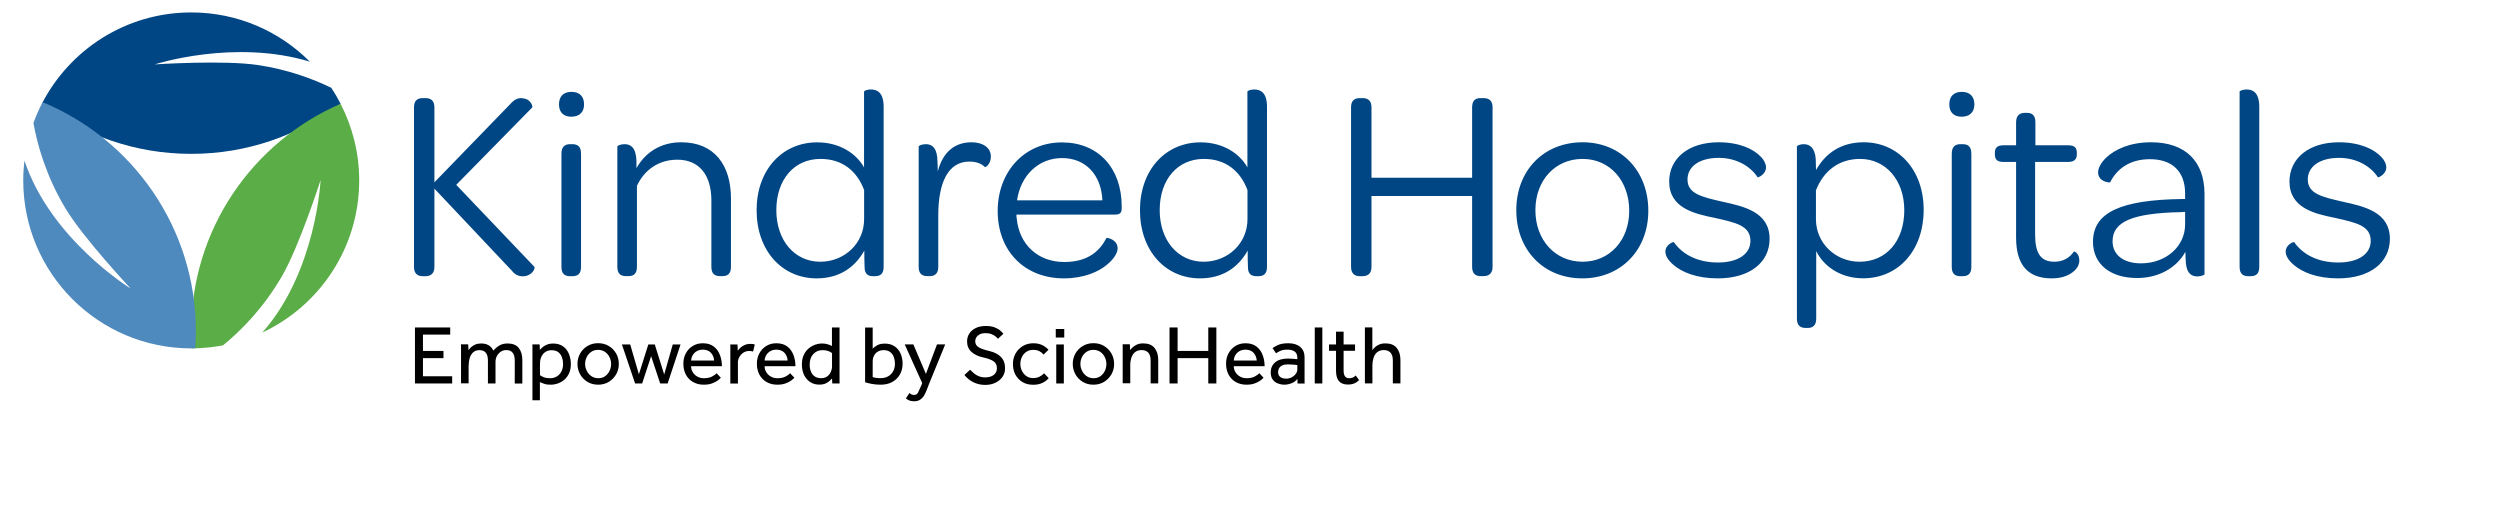
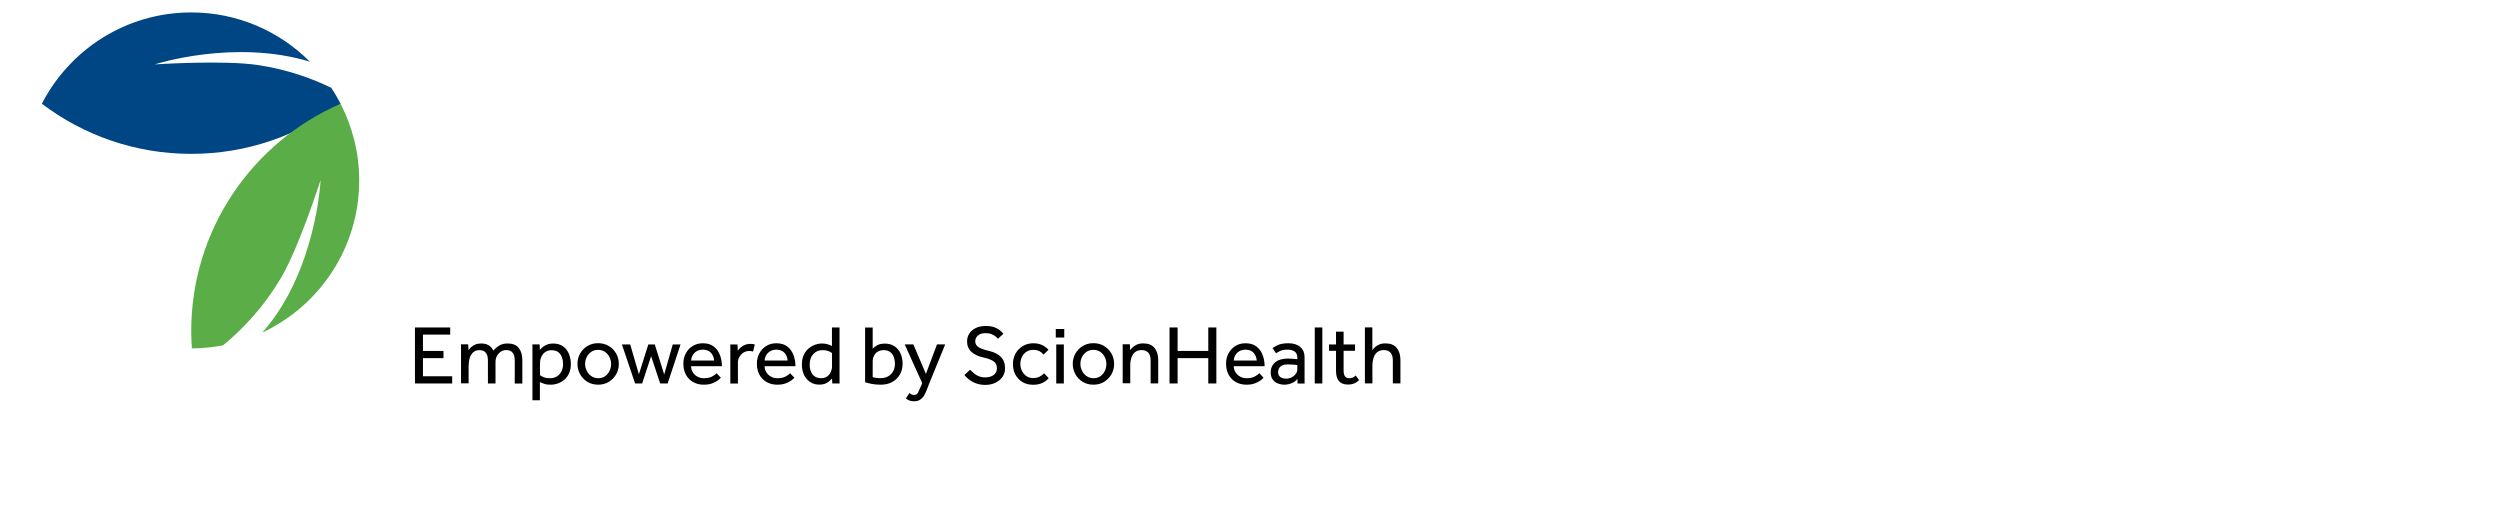
<svg xmlns="http://www.w3.org/2000/svg" version="1.1" id="PNG" x="0px" y="0px" viewBox="0 0 356 74" style="enable-background:new 0 0 356 74;" xml:space="preserve">
  <style type="text/css">
	.st0{fill:#004684;}
	.st1{fill:#5BAD47;}
	.st2{fill:#4F8ABE;}
</style>
  <g>
-     <path class="st0" d="M58.95,38.01c0,0.85,0.43,1.32,1.24,1.32h0.39c0.85,0,1.28-0.47,1.28-1.32V26.86l11.03,11.69   c0.54,0.7,1.2,0.85,1.82,0.78c0.97-0.12,1.51-0.97,1.4-1.32L64.97,26.32L75.8,15.29c0.08-0.31-0.35-1.2-1.28-1.28   c-0.58-0.12-1.2,0.04-1.9,0.85l-10.76,11.1V15.29c0-0.89-0.43-1.32-1.28-1.32h-0.39c-0.82,0-1.24,0.43-1.24,1.32V38.01L58.95,38.01   z M79.6,14.87c0,1.13,0.66,1.75,1.75,1.75c1.13,0,1.82-0.62,1.82-1.75c0-1.16-0.66-1.79-1.79-1.79   C80.26,13.08,79.6,13.7,79.6,14.87L79.6,14.87z M79.95,38.01c0,1.01,0.5,1.32,1.24,1.32h0.31c0.74,0,1.24-0.31,1.24-1.32V21.89   c0-1.05-0.5-1.36-1.24-1.36h-0.31c-0.74,0-1.24,0.35-1.24,1.36V38.01L79.95,38.01z M97,20.26c-2.95,0-5.13,1.48-6.37,3.69v-1.09   c-0.08-1.9-0.85-2.33-1.71-2.33c-0.54,0-1.01,0.23-1.01,0.31v17.16c0,1.01,0.5,1.32,1.24,1.32h0.35c0.7,0,1.2-0.31,1.2-1.32V26.47   c1.01-2.21,3.03-3.73,5.75-3.73c3.14,0,4.85,2.21,4.85,5.79v9.47c0,1.01,0.5,1.32,1.24,1.32h0.35c0.7,0,1.2-0.31,1.2-1.32V28.3   C104.1,23.56,101.77,20.26,97,20.26L97,20.26z M116.29,39.64c3.26,0,5.47-1.59,6.79-3.96c0,0.85,0,1.63,0.04,2.41   c0,0.93,0.5,1.24,1.2,1.24h0.27c0.74,0,1.24-0.31,1.24-1.32V15.22c0-2.02-0.89-2.48-1.82-2.48c-0.54,0-0.97,0.19-0.97,0.31v10.79   c-1.05-1.9-3.38-3.57-6.68-3.57c-4.97,0-8.62,3.92-8.62,9.67C107.75,35.75,111.4,39.64,116.29,39.64L116.29,39.64z M123.05,31.21   c0,3.46-2.8,6.06-6.25,6.06c-3.65,0-6.25-3.03-6.25-7.34c0-4.39,2.56-7.3,6.29-7.3c3.14,0,5.2,1.75,6.21,4.43V31.21L123.05,31.21z    M138.35,20.26c-2.37,0-4.08,1.36-4.81,4.15c0-0.7-0.04-1.36-0.08-2.02c-0.16-1.48-0.85-1.86-1.63-1.86   c-0.58,0-1.01,0.23-1.01,0.31v17.16c0,1.01,0.5,1.32,1.28,1.32h0.31c0.7,0,1.2-0.35,1.2-1.32v-7.34c0-4.66,1.4-7.65,4.43-7.65   c1.01,0,1.75,0.31,2.21,0.78c0.08,0.08,0.85-0.39,0.85-1.51C141.1,21.08,140.02,20.26,138.35,20.26L138.35,20.26z M142.07,30.05   c0,5.67,3.8,9.59,9.43,9.59c2.87,0,5.01-0.97,6.17-1.98c1.01-0.82,1.48-1.71,1.48-2.29c0-1.24-1.44-1.55-1.59-1.48   c-0.93,1.79-2.56,3.42-6.02,3.42c-3.73,0-6.41-2.48-6.76-6.21c-0.04-0.19-0.04-0.39-0.04-0.54h14.02c0.7,0,0.97-0.23,0.97-0.89   v-0.27c0-5.47-3.34-9.12-8.5-9.12C145.92,20.26,142.07,24.42,142.07,30.05L142.07,30.05z M156.98,28.53h-12.15   c0.5-3.53,3.03-6.02,6.41-6.02C154.61,22.51,156.83,24.92,156.98,28.53L156.98,28.53z M170.88,39.64c3.26,0,5.47-1.59,6.79-3.96   c0,0.85,0,1.63,0.04,2.41c0,0.93,0.5,1.24,1.2,1.24h0.27c0.74,0,1.24-0.31,1.24-1.32V15.22c0-2.02-0.89-2.48-1.82-2.48   c-0.54,0-0.97,0.19-0.97,0.31v10.79c-1.05-1.9-3.38-3.57-6.68-3.57c-4.97,0-8.62,3.92-8.62,9.67   C162.34,35.75,165.99,39.64,170.88,39.64L170.88,39.64z M177.64,31.21c0,3.46-2.8,6.06-6.25,6.06c-3.65,0-6.25-3.03-6.25-7.34   c0-4.39,2.56-7.3,6.29-7.3c3.14,0,5.2,1.75,6.21,4.43V31.21L177.64,31.21z M193.63,39.33h0.39c0.85,0,1.28-0.47,1.28-1.32V27.91   h14.33v10.09c0,0.85,0.39,1.32,1.2,1.32h0.43c0.85,0,1.28-0.47,1.28-1.32V15.29c0-0.89-0.43-1.32-1.28-1.32h-0.43   c-0.82,0-1.2,0.43-1.2,1.32v10.02H195.3V15.29c0-0.89-0.43-1.32-1.28-1.32h-0.39c-0.82,0-1.24,0.43-1.24,1.32v22.71   C192.39,38.86,192.82,39.33,193.63,39.33L193.63,39.33z M215.92,29.93c0,5.63,3.84,9.71,9.4,9.71c5.51,0,9.4-4.04,9.4-9.63   c0-5.67-3.88-9.75-9.36-9.75C219.8,20.26,215.92,24.3,215.92,29.93L215.92,29.93z M232,30.01c0,4.23-2.8,7.26-6.64,7.26   c-3.88,0-6.72-3.07-6.72-7.34c0-4.27,2.83-7.3,6.72-7.3C229.24,22.63,232,25.74,232,30.01L232,30.01z M238.28,37.7   c1.2,1.05,3.3,1.94,6.33,1.94c4.54,0,7.38-2.25,7.38-5.63c0-3.81-3.65-4.62-6.68-5.28c-3.07-0.7-5.01-1.16-5.01-3.18   c0-1.79,1.63-3.07,4.47-3.07c2.48,0,4.5,1.2,5.51,2.76c0.08,0.08,1.2-0.43,1.2-1.4c0-0.47-0.27-1.05-0.7-1.48   c-1.05-1.13-3.07-2.1-6.06-2.1c-4.27,0-7.03,2.29-7.03,5.59c0,3.77,3.57,4.58,6.41,5.16c3.14,0.7,5.16,1.13,5.16,3.3   c0,1.82-1.71,3.07-4.62,3.07c-3.03,0-5.13-1.24-6.29-2.91c-0.12-0.04-1.2,0.39-1.2,1.36C237.16,36.41,237.51,37.04,238.28,37.7   L238.28,37.7z M265.39,20.26c-3.22,0-5.44,1.55-6.79,3.96c0-0.5-0.04-1.13-0.04-1.59c-0.12-1.63-0.89-2.1-1.71-2.1   c-0.54,0-0.97,0.23-0.97,0.31v24.54c0,0.97,0.5,1.32,1.24,1.32h0.31c0.7,0,1.2-0.35,1.2-1.32v-9.63c0.97,2.02,3.3,3.88,6.68,3.88   c5.01,0,8.62-3.96,8.62-9.75C273.93,24.11,270.24,20.26,265.39,20.26L265.39,20.26z M264.8,37.27c-3.42,0-6.21-2.64-6.21-6.06V27.1   c1.05-2.68,3.18-4.47,6.29-4.47c3.61,0,6.29,2.99,6.29,7.3C271.17,34.32,268.61,37.27,264.8,37.27L264.8,37.27z M277.58,14.87   c0,1.13,0.66,1.75,1.75,1.75c1.13,0,1.82-0.62,1.82-1.75c0-1.16-0.66-1.79-1.79-1.79C278.24,13.08,277.58,13.7,277.58,14.87   L277.58,14.87z M277.93,38.01c0,1.01,0.5,1.32,1.24,1.32h0.31c0.74,0,1.24-0.31,1.24-1.32V21.89c0-1.05-0.5-1.36-1.24-1.36h-0.31   c-0.74,0-1.24,0.35-1.24,1.36V38.01L277.93,38.01z M292.18,39.64c1.51,0,2.56-0.47,3.22-1.09c0.5-0.47,0.7-0.97,0.7-1.44   c0-0.97-0.66-1.36-0.78-1.28c-0.58,0.85-1.51,1.44-2.76,1.44c-1.94,0-2.76-1.16-2.76-3.88V23.06h4.7c0.89,0,1.24-0.39,1.24-1.09   v-0.23c0-0.7-0.35-1.05-1.2-1.05h-4.7v-3.26c0-1.01-0.47-1.36-1.2-1.36h-0.31c-0.74,0-1.24,0.39-1.24,1.36v3.26h-1.82   c-0.89,0-1.2,0.39-1.2,1.05v0.27c0,0.66,0.31,1.05,1.2,1.05h1.82v10.75C287.09,37.73,288.76,39.64,292.18,39.64L292.18,39.64z    M298.04,34.43c0,3.14,2.41,5.16,6.29,5.16c3.11,0,5.63-1.48,6.87-3.73c0,0.58,0.04,1.16,0.08,1.71c0.16,1.4,0.82,1.79,1.63,1.79   c0.5,0,1.01-0.19,1.01-0.31V27.6c0-4.58-2.68-7.34-7.61-7.34c-3.07,0-5.2,1.05-6.41,2.21c-0.74,0.7-1.13,1.51-1.13,2.06   c0,1.4,1.63,1.48,1.71,1.44c0.93-1.86,2.72-3.3,5.67-3.3c3.18,0,5.01,1.75,5.01,4.89v0.78h-0.43   C302,28.46,298.04,30.24,298.04,34.43L298.04,34.43z M311.16,31.95c0,3.14-2.72,5.55-6.29,5.55c-2.48,0-4.04-1.2-4.04-3.14   c0-2.83,2.91-4,9.67-4.15l0.66-0.04V31.95L311.16,31.95z M320.17,39.33h0.31c0.74,0,1.24-0.31,1.24-1.32V15.22   c0-2.02-0.89-2.48-1.79-2.48c-0.54,0-1.01,0.19-1.01,0.31v24.97C318.93,39.02,319.43,39.33,320.17,39.33L320.17,39.33z    M326.61,37.7c1.2,1.05,3.3,1.94,6.33,1.94c4.54,0,7.38-2.25,7.38-5.63c0-3.81-3.65-4.62-6.68-5.28c-3.07-0.7-5.01-1.16-5.01-3.18   c0-1.79,1.63-3.07,4.47-3.07c2.48,0,4.5,1.2,5.51,2.76c0.08,0.08,1.2-0.43,1.2-1.4c0-0.47-0.27-1.05-0.7-1.48   c-1.05-1.13-3.07-2.1-6.06-2.1c-4.27,0-7.03,2.29-7.03,5.59c0,3.77,3.57,4.58,6.41,5.16c3.14,0.7,5.16,1.13,5.16,3.3   c0,1.82-1.71,3.07-4.62,3.07c-3.03,0-5.13-1.24-6.29-2.91c-0.12-0.04-1.2,0.39-1.2,1.36C325.49,36.41,325.84,37.04,326.61,37.7   L326.61,37.7z" />
    <path class="st0" d="M44.12,8.78C39.8,4.45,33.83,1.77,27.23,1.77c-9.27,0-17.3,5.29-21.27,13c5.91,4.48,13.28,7.14,21.27,7.14   c7.99,0,15.36-2.66,21.27-7.14c-0.4-0.78-0.85-1.54-1.33-2.27c-2.66-1.29-6.17-2.59-10.38-3.23c-4.93-0.75-14.75-0.1-14.75-0.1   S33.31,5.5,44.12,8.78L44.12,8.78z" />
    <path class="st1" d="M51.15,25.69c0-3.93-0.97-7.63-2.65-10.91C35.99,20.2,27.23,32.65,27.23,47.15c0,0.83,0.04,1.64,0.09,2.46   c1.51-0.01,2.99-0.16,4.43-0.43c2.48-2.01,5.72-5.23,8.4-9.85c2.5-4.32,5.5-13.69,5.5-13.69s-0.59,13.01-8.3,21.72   C45.5,43.54,51.15,35.28,51.15,25.69L51.15,25.69z" />
-     <path class="st2" d="M27.89,47.15c0-14.71-9.02-27.31-21.82-32.6c-0.5,0.95-0.93,1.94-1.31,2.96c0.56,3.14,1.8,7.54,4.54,12.13   c2.56,4.28,9.31,11.45,9.31,11.45S7.21,34.09,3.48,22.86c-0.11,0.93-0.17,1.87-0.17,2.83c0,13.21,10.71,23.92,23.92,23.92   c0.19,0,0.38-0.02,0.57-0.03C27.85,48.78,27.89,47.97,27.89,47.15L27.89,47.15z" />
    <path d="M64.39,54.61v-1.03h-4.16V51h2.92v-1.03h-2.92v-2.32h3.88v-1.02h-5.02v7.98H64.39L64.39,54.61z M66.74,52.03   c0-0.36,0.05-0.7,0.14-1.03c0.1-0.33,0.26-0.6,0.49-0.82c0.23-0.22,0.54-0.32,0.93-0.32c0.37,0,0.67,0.12,0.87,0.36   c0.21,0.24,0.31,0.62,0.31,1.14v3.25h1.08v-3.09c0-0.3,0.07-0.58,0.2-0.83c0.14-0.25,0.32-0.45,0.55-0.61   c0.23-0.16,0.49-0.23,0.79-0.23c0.8,0,1.2,0.5,1.2,1.51v3.25h1.08v-3.34c0-0.72-0.17-1.29-0.51-1.72   c-0.34-0.43-0.87-0.64-1.59-0.64c-0.47,0-0.87,0.1-1.2,0.31c-0.33,0.2-0.6,0.44-0.83,0.7c-0.16-0.33-0.38-0.58-0.66-0.75   c-0.28-0.17-0.64-0.26-1.07-0.26c-0.33,0-0.62,0.05-0.86,0.16c-0.24,0.11-0.43,0.24-0.59,0.38c-0.15,0.15-0.27,0.29-0.36,0.42   l-0.04-0.84h-1.03c0.01,0.16,0.01,0.28,0.01,0.35c0,0.08,0,0.15,0,0.22v4.99h1.08V52.03L66.74,52.03z M76.89,54.42   c0.21,0.09,0.42,0.17,0.65,0.25c0.22,0.08,0.52,0.11,0.9,0.11c0.33,0,0.66-0.06,0.99-0.17c0.33-0.12,0.64-0.29,0.92-0.53   c0.28-0.24,0.5-0.54,0.68-0.91c0.17-0.37,0.26-0.81,0.26-1.31c0-0.52-0.09-1-0.27-1.45c-0.18-0.45-0.45-0.81-0.83-1.08   c-0.37-0.27-0.84-0.41-1.42-0.41c-0.36,0-0.67,0.06-0.92,0.17c-0.26,0.11-0.46,0.24-0.62,0.38c-0.16,0.14-0.27,0.26-0.35,0.36   l-0.04-0.79h-1.03c0.01,0.16,0.01,0.28,0.01,0.35c0,0.08,0,0.15,0,0.22V57h1.06V54.42L76.89,54.42z M76.91,51.52   c0.01-0.15,0.03-0.29,0.07-0.41c0.11-0.4,0.31-0.71,0.58-0.92c0.28-0.22,0.6-0.32,0.97-0.32c0.41,0,0.73,0.09,0.97,0.28   c0.24,0.18,0.41,0.43,0.52,0.73c0.11,0.3,0.16,0.63,0.16,0.99c0,0.37-0.08,0.71-0.23,1.02c-0.16,0.3-0.37,0.54-0.65,0.71   c-0.28,0.17-0.6,0.26-0.96,0.26c-0.36,0-0.66-0.05-0.9-0.14c-0.24-0.1-0.42-0.2-0.55-0.3v-1.42C76.89,51.82,76.9,51.67,76.91,51.52   L76.91,51.52z M86.69,54.38c0.44-0.27,0.79-0.63,1.05-1.08c0.26-0.45,0.38-0.94,0.38-1.48c0-0.54-0.13-1.04-0.38-1.48   c-0.26-0.45-0.6-0.8-1.05-1.07c-0.44-0.27-0.95-0.4-1.51-0.4c-0.57,0-1.07,0.13-1.52,0.4c-0.45,0.27-0.8,0.62-1.05,1.07   c-0.25,0.45-0.38,0.94-0.38,1.48c0,0.53,0.13,1.03,0.38,1.48c0.25,0.45,0.6,0.81,1.05,1.08c0.45,0.27,0.95,0.4,1.52,0.4   C85.75,54.78,86.25,54.64,86.69,54.38L86.69,54.38z M84.19,53.55c-0.28-0.2-0.49-0.45-0.64-0.76c-0.15-0.31-0.23-0.63-0.23-0.96   c0-0.34,0.07-0.67,0.22-0.97c0.15-0.31,0.36-0.56,0.64-0.75c0.28-0.2,0.61-0.29,0.99-0.29c0.38,0,0.71,0.1,0.99,0.29   c0.28,0.2,0.49,0.45,0.64,0.76c0.15,0.31,0.22,0.63,0.22,0.97c0,0.33-0.07,0.66-0.22,0.97c-0.15,0.31-0.36,0.56-0.63,0.76   c-0.28,0.2-0.61,0.29-1,0.29C84.8,53.85,84.47,53.75,84.19,53.55L84.19,53.55z M91.44,54.61l1.28-3.89l1.29,3.89h1.06l1.84-5.56   H95.8l-1.22,4.28l-1.34-4.28h-0.92l-1.34,4.25l-1.24-4.25h-1.18l1.88,5.56H91.44L91.44,54.61z M101.39,53.62   c-0.31,0.16-0.7,0.24-1.17,0.24c-0.32,0-0.62-0.07-0.89-0.22c-0.28-0.15-0.5-0.35-0.66-0.61c-0.17-0.26-0.26-0.55-0.26-0.88h4.39   c0-0.57-0.09-1.1-0.28-1.59c-0.18-0.49-0.47-0.9-0.87-1.21c-0.4-0.31-0.92-0.47-1.57-0.47c-0.54,0-1.02,0.13-1.44,0.39   c-0.42,0.26-0.75,0.61-0.98,1.05c-0.24,0.44-0.35,0.93-0.35,1.47c0,0.59,0.12,1.11,0.36,1.56c0.24,0.45,0.58,0.8,1.02,1.05   c0.44,0.25,0.94,0.38,1.52,0.38c0.47,0,0.87-0.06,1.2-0.19c0.33-0.12,0.6-0.26,0.81-0.42c0.21-0.16,0.35-0.28,0.43-0.38l-0.61-0.65   C101.92,53.3,101.7,53.46,101.39,53.62L101.39,53.62z M98.63,50.6c0.13-0.24,0.32-0.43,0.57-0.58c0.25-0.15,0.54-0.23,0.89-0.23   c0.49,0,0.88,0.15,1.15,0.45c0.27,0.3,0.42,0.67,0.45,1.1h-3.28C98.43,51.08,98.5,50.83,98.63,50.6L98.63,50.6z M105.07,51.68   c0-0.31,0.07-0.59,0.22-0.85c0.14-0.26,0.34-0.46,0.58-0.62c0.24-0.16,0.52-0.23,0.82-0.23c0.22,0,0.41,0.03,0.55,0.08l0.24-1   c-0.09-0.03-0.18-0.06-0.28-0.07c-0.1-0.02-0.21-0.02-0.33-0.02c-0.33,0-0.62,0.06-0.86,0.17c-0.24,0.11-0.44,0.24-0.59,0.39   c-0.16,0.15-0.28,0.29-0.36,0.42l-0.04-0.9h-1.03c0.01,0.16,0.01,0.28,0.01,0.35c0,0.07,0,0.14,0,0.19v5.02h1.08V51.68   L105.07,51.68z M111.86,53.62c-0.31,0.16-0.7,0.24-1.17,0.24c-0.32,0-0.62-0.07-0.89-0.22c-0.28-0.15-0.5-0.35-0.66-0.61   c-0.17-0.26-0.26-0.55-0.26-0.88h4.39c0-0.57-0.09-1.1-0.28-1.59c-0.18-0.49-0.47-0.9-0.87-1.21c-0.4-0.31-0.92-0.47-1.57-0.47   c-0.54,0-1.02,0.13-1.44,0.39c-0.42,0.26-0.75,0.61-0.98,1.05c-0.24,0.44-0.35,0.93-0.35,1.47c0,0.59,0.12,1.11,0.36,1.56   c0.24,0.45,0.58,0.8,1.02,1.05c0.44,0.25,0.94,0.38,1.52,0.38c0.47,0,0.87-0.06,1.2-0.19c0.33-0.12,0.6-0.26,0.81-0.42   c0.21-0.16,0.35-0.28,0.43-0.38l-0.61-0.65C112.38,53.3,112.17,53.46,111.86,53.62L111.86,53.62z M109.1,50.6   c0.13-0.24,0.32-0.43,0.57-0.58c0.25-0.15,0.54-0.23,0.89-0.23c0.49,0,0.88,0.15,1.15,0.45c0.27,0.3,0.42,0.67,0.45,1.1h-3.28   C108.89,51.08,108.97,50.83,109.1,50.6L109.1,50.6z M119.56,54.61c-0.01-0.11-0.01-0.23-0.01-0.34c0-0.12,0-0.19,0-0.22v-7.42   h-1.08v2.64c-0.22-0.11-0.44-0.2-0.66-0.26c-0.22-0.06-0.48-0.1-0.78-0.1c-0.3,0-0.61,0.06-0.94,0.17   c-0.33,0.12-0.64,0.29-0.93,0.53c-0.29,0.24-0.52,0.55-0.7,0.93c-0.18,0.38-0.27,0.83-0.27,1.36c0,0.58,0.11,1.09,0.32,1.52   c0.22,0.43,0.51,0.76,0.89,1c0.37,0.24,0.8,0.35,1.27,0.35c0.36,0,0.66-0.06,0.91-0.17c0.25-0.12,0.44-0.25,0.59-0.39   c0.15-0.14,0.25-0.25,0.31-0.31l0.04,0.71H119.56L119.56,54.61z M118.31,52.96c-0.11,0.25-0.28,0.46-0.5,0.63   c-0.23,0.17-0.53,0.26-0.9,0.26c-0.37,0-0.67-0.09-0.91-0.26c-0.24-0.17-0.42-0.4-0.53-0.7c-0.12-0.29-0.17-0.62-0.17-0.97   c0-0.64,0.17-1.14,0.52-1.51c0.35-0.37,0.78-0.55,1.3-0.55c0.32,0,0.59,0.04,0.81,0.12c0.22,0.08,0.41,0.18,0.55,0.3v1.99   C118.47,52.48,118.42,52.71,118.31,52.96L118.31,52.96z M124.15,54.67c0.39,0.07,0.81,0.11,1.27,0.11c0.62,0,1.17-0.13,1.63-0.38   c0.47-0.26,0.83-0.61,1.09-1.06c0.26-0.45,0.39-0.97,0.39-1.55c0-0.53-0.1-1.02-0.29-1.45c-0.19-0.43-0.48-0.78-0.86-1.03   c-0.38-0.26-0.84-0.38-1.39-0.38c-0.46,0-0.84,0.09-1.12,0.26c-0.29,0.17-0.49,0.33-0.6,0.48v-3.03h-1.08v7.79   C123.45,54.52,123.76,54.6,124.15,54.67L124.15,54.67z M124.44,50.69c0.12-0.25,0.29-0.45,0.53-0.6c0.24-0.15,0.52-0.23,0.87-0.23   c0.38,0,0.69,0.09,0.93,0.28c0.24,0.18,0.41,0.42,0.51,0.72c0.11,0.3,0.16,0.61,0.16,0.96c0,0.59-0.19,1.08-0.56,1.46   c-0.37,0.38-0.86,0.57-1.48,0.57c-0.32,0-0.56-0.02-0.72-0.05c-0.16-0.04-0.3-0.07-0.41-0.1v-2.21   C124.27,51.2,124.33,50.93,124.44,50.69L124.44,50.69z M129.5,57.03c0.19,0.08,0.43,0.11,0.71,0.11c0.35,0,0.64-0.09,0.88-0.27   c0.24-0.18,0.43-0.41,0.58-0.69c0.15-0.28,0.28-0.58,0.39-0.89c0.11-0.31,0.22-0.58,0.32-0.83l2.22-5.42h-1.17l-1.58,4.2l-1.79-4.2   h-1.23l2.49,5.51l-0.14,0.36c-0.18,0.43-0.33,0.76-0.45,0.99c-0.13,0.23-0.32,0.34-0.57,0.34c-0.15,0-0.28-0.03-0.38-0.08   c-0.1-0.06-0.2-0.12-0.28-0.19L129,56.73C129.14,56.86,129.31,56.96,129.5,57.03L129.5,57.03z M138,54.05   c0.28,0.22,0.61,0.4,0.99,0.54c0.39,0.14,0.83,0.22,1.32,0.22c0.53,0,1.01-0.1,1.44-0.31c0.42-0.2,0.76-0.48,1-0.83   c0.25-0.35,0.37-0.76,0.37-1.22c0-0.54-0.11-0.98-0.34-1.31c-0.23-0.33-0.52-0.59-0.88-0.78c-0.36-0.19-0.74-0.32-1.14-0.41   c-0.61-0.14-1.07-0.3-1.4-0.5c-0.33-0.2-0.49-0.49-0.49-0.88c0-0.18,0.05-0.36,0.16-0.53c0.1-0.17,0.26-0.31,0.48-0.43   c0.22-0.12,0.49-0.17,0.83-0.17c0.34,0,0.63,0.05,0.87,0.15c0.24,0.1,0.43,0.21,0.58,0.34c0.15,0.13,0.26,0.23,0.32,0.31l0.77-0.71   c-0.08-0.11-0.22-0.26-0.41-0.43c-0.19-0.18-0.46-0.33-0.8-0.47c-0.34-0.14-0.77-0.21-1.29-0.21c-0.58,0-1.07,0.1-1.47,0.31   c-0.4,0.2-0.7,0.47-0.9,0.8c-0.2,0.33-0.3,0.69-0.3,1.08c0,0.63,0.21,1.13,0.64,1.51c0.43,0.38,0.98,0.64,1.66,0.78   c0.64,0.14,1.12,0.31,1.45,0.53c0.33,0.22,0.5,0.55,0.5,0.99c0,0.4-0.15,0.72-0.44,0.96c-0.3,0.24-0.71,0.36-1.23,0.36   c-0.34,0-0.65-0.06-0.92-0.17c-0.27-0.11-0.5-0.25-0.7-0.42c-0.2-0.17-0.37-0.33-0.53-0.5l-0.81,0.74   C137.5,53.62,137.72,53.84,138,54.05L138,54.05z M148.01,53.65c-0.26,0.12-0.55,0.19-0.88,0.19c-0.38,0-0.71-0.1-0.98-0.29   c-0.27-0.19-0.48-0.44-0.63-0.75c-0.15-0.31-0.22-0.63-0.22-0.97c0-0.36,0.07-0.69,0.22-0.99c0.14-0.3,0.35-0.55,0.63-0.74   c0.28-0.19,0.6-0.28,0.99-0.28c0.33,0,0.61,0.06,0.85,0.18c0.24,0.12,0.44,0.28,0.61,0.49l0.71-0.68   c-0.26-0.29-0.56-0.51-0.92-0.68c-0.36-0.17-0.77-0.25-1.24-0.25c-0.57,0-1.07,0.13-1.51,0.4c-0.44,0.27-0.79,0.62-1.03,1.07   c-0.25,0.45-0.37,0.94-0.37,1.48c0,0.57,0.12,1.08,0.36,1.53c0.24,0.44,0.58,0.79,1.01,1.05c0.43,0.26,0.95,0.38,1.55,0.38   c0.47,0,0.89-0.09,1.26-0.26c0.37-0.17,0.67-0.4,0.92-0.68l-0.66-0.69C148.48,53.36,148.27,53.52,148.01,53.65L148.01,53.65z    M151.55,48.06v-1.21h-1.21v1.21H151.55L151.55,48.06z M151.49,54.61v-5.56h-1.08v5.56H151.49L151.49,54.61z M157.22,54.38   c0.44-0.27,0.79-0.63,1.05-1.08c0.26-0.45,0.38-0.94,0.38-1.48c0-0.54-0.13-1.04-0.38-1.48c-0.26-0.45-0.6-0.8-1.05-1.07   c-0.44-0.27-0.95-0.4-1.51-0.4c-0.57,0-1.07,0.13-1.52,0.4c-0.45,0.27-0.8,0.62-1.05,1.07c-0.25,0.45-0.38,0.94-0.38,1.48   c0,0.53,0.13,1.03,0.38,1.48c0.25,0.45,0.6,0.81,1.05,1.08c0.45,0.27,0.95,0.4,1.52,0.4C156.27,54.78,156.78,54.64,157.22,54.38   L157.22,54.38z M154.72,53.55c-0.28-0.2-0.49-0.45-0.64-0.76c-0.15-0.31-0.23-0.63-0.23-0.96c0-0.34,0.07-0.67,0.22-0.97   c0.15-0.31,0.36-0.56,0.64-0.75c0.28-0.2,0.61-0.29,0.99-0.29c0.38,0,0.71,0.1,0.99,0.29c0.28,0.2,0.49,0.45,0.64,0.76   c0.15,0.31,0.22,0.63,0.22,0.97c0,0.33-0.07,0.66-0.22,0.97c-0.15,0.31-0.36,0.56-0.63,0.76c-0.28,0.2-0.61,0.29-1,0.29   C155.32,53.85,154.99,53.75,154.72,53.55L154.72,53.55z M160.94,52.03c0-0.36,0.05-0.71,0.15-1.04c0.1-0.33,0.27-0.61,0.51-0.82   c0.24-0.21,0.56-0.32,0.97-0.32c0.4,0,0.71,0.12,0.94,0.36c0.23,0.24,0.34,0.62,0.34,1.14v3.25h1.08v-3.34   c0-0.72-0.18-1.29-0.53-1.72c-0.35-0.43-0.89-0.64-1.61-0.64c-0.34,0-0.64,0.05-0.88,0.16c-0.24,0.11-0.44,0.24-0.6,0.38   c-0.16,0.15-0.29,0.29-0.38,0.42l-0.04-0.84h-1.03c0.01,0.16,0.01,0.28,0.01,0.35c0,0.08,0,0.15,0,0.22v4.99h1.08V52.03   L160.94,52.03z M167.69,54.61V51h4.37v3.61h1.15v-7.98h-1.15v3.34h-4.37v-3.34h-1.15v7.98H167.69L167.69,54.61z M178.67,53.62   c-0.31,0.16-0.7,0.24-1.17,0.24c-0.32,0-0.62-0.07-0.89-0.22c-0.28-0.15-0.5-0.35-0.66-0.61c-0.17-0.26-0.26-0.55-0.26-0.88h4.39   c0-0.57-0.09-1.1-0.28-1.59c-0.18-0.49-0.47-0.9-0.87-1.21c-0.4-0.31-0.92-0.47-1.57-0.47c-0.54,0-1.02,0.13-1.44,0.39   c-0.42,0.26-0.75,0.61-0.98,1.05c-0.24,0.44-0.35,0.93-0.35,1.47c0,0.59,0.12,1.11,0.36,1.56c0.24,0.45,0.58,0.8,1.02,1.05   c0.44,0.25,0.95,0.38,1.52,0.38c0.47,0,0.87-0.06,1.2-0.19c0.33-0.12,0.6-0.26,0.81-0.42c0.21-0.16,0.35-0.28,0.43-0.38l-0.61-0.65   C179.19,53.3,178.97,53.46,178.67,53.62L178.67,53.62z M175.9,50.6c0.13-0.24,0.32-0.43,0.57-0.58c0.25-0.15,0.54-0.23,0.89-0.23   c0.49,0,0.88,0.15,1.15,0.45c0.27,0.3,0.42,0.67,0.45,1.1h-3.28C175.7,51.08,175.77,50.83,175.9,50.6L175.9,50.6z M185.78,54.61   c-0.01-0.11-0.01-0.21-0.01-0.29c0-0.08,0-0.15,0-0.2v-3.24c0-0.64-0.21-1.13-0.62-1.48c-0.41-0.35-0.98-0.52-1.69-0.52   c-0.6,0-1.07,0.08-1.42,0.23c-0.35,0.15-0.63,0.31-0.83,0.47l0.5,0.73c0.17-0.12,0.38-0.24,0.63-0.35c0.25-0.12,0.58-0.17,1-0.17   c0.43,0,0.77,0.09,1.02,0.27c0.25,0.18,0.38,0.48,0.38,0.89v0.2c-0.05-0.01-0.15-0.02-0.3-0.03c-0.15-0.01-0.32-0.02-0.51-0.04   c-0.19-0.01-0.37-0.02-0.54-0.02c-0.78,0-1.38,0.18-1.81,0.54c-0.42,0.36-0.63,0.84-0.63,1.44c0,0.42,0.1,0.76,0.29,1.02   c0.2,0.26,0.44,0.44,0.74,0.55c0.3,0.11,0.6,0.17,0.9,0.17c0.35,0,0.7-0.07,1.05-0.21c0.35-0.14,0.62-0.34,0.82-0.62l0.02,0.67   H185.78L185.78,54.61z M184.51,53.25c-0.15,0.2-0.34,0.36-0.57,0.48c-0.24,0.12-0.49,0.19-0.77,0.19c-0.37,0-0.65-0.08-0.86-0.24   C182.1,53.52,182,53.29,182,53c0-0.17,0.04-0.34,0.11-0.51c0.08-0.17,0.22-0.31,0.43-0.43c0.21-0.12,0.52-0.17,0.92-0.17   c0.17,0,0.34,0.01,0.52,0.02c0.18,0.01,0.34,0.02,0.48,0.04c0.14,0.01,0.24,0.03,0.28,0.04v0.63   C184.74,52.84,184.66,53.05,184.51,53.25L184.51,53.25z M188.3,54.61v-7.98h-1.08v7.98H188.3L188.3,54.61z M190.67,54.28   c0.28,0.32,0.71,0.48,1.29,0.48c0.33,0,0.62-0.05,0.87-0.15c0.24-0.1,0.48-0.26,0.71-0.48l-0.49-0.66   c-0.13,0.13-0.26,0.22-0.4,0.29c-0.14,0.06-0.31,0.1-0.52,0.1c-0.26,0-0.45-0.08-0.59-0.25c-0.14-0.17-0.21-0.47-0.21-0.92v-2.74   h1.63v-0.9h-1.63v-1.82h-1.08v1.82h-1v0.9h1v2.85C190.25,53.46,190.39,53.96,190.67,54.28L190.67,54.28z M195.43,54.61v-2.58   c0-0.36,0.05-0.71,0.15-1.04c0.1-0.33,0.27-0.61,0.51-0.82c0.24-0.21,0.56-0.32,0.97-0.32c0.4,0,0.71,0.12,0.94,0.36   c0.23,0.24,0.34,0.62,0.34,1.14v3.25h1.08v-3.34c0-0.72-0.18-1.29-0.53-1.72c-0.35-0.43-0.89-0.64-1.61-0.64   c-0.34,0-0.64,0.05-0.88,0.16c-0.24,0.1-0.44,0.23-0.6,0.38c-0.16,0.15-0.28,0.29-0.38,0.42v-3.24h-1.06v7.98H195.43L195.43,54.61z   " />
  </g>
</svg>